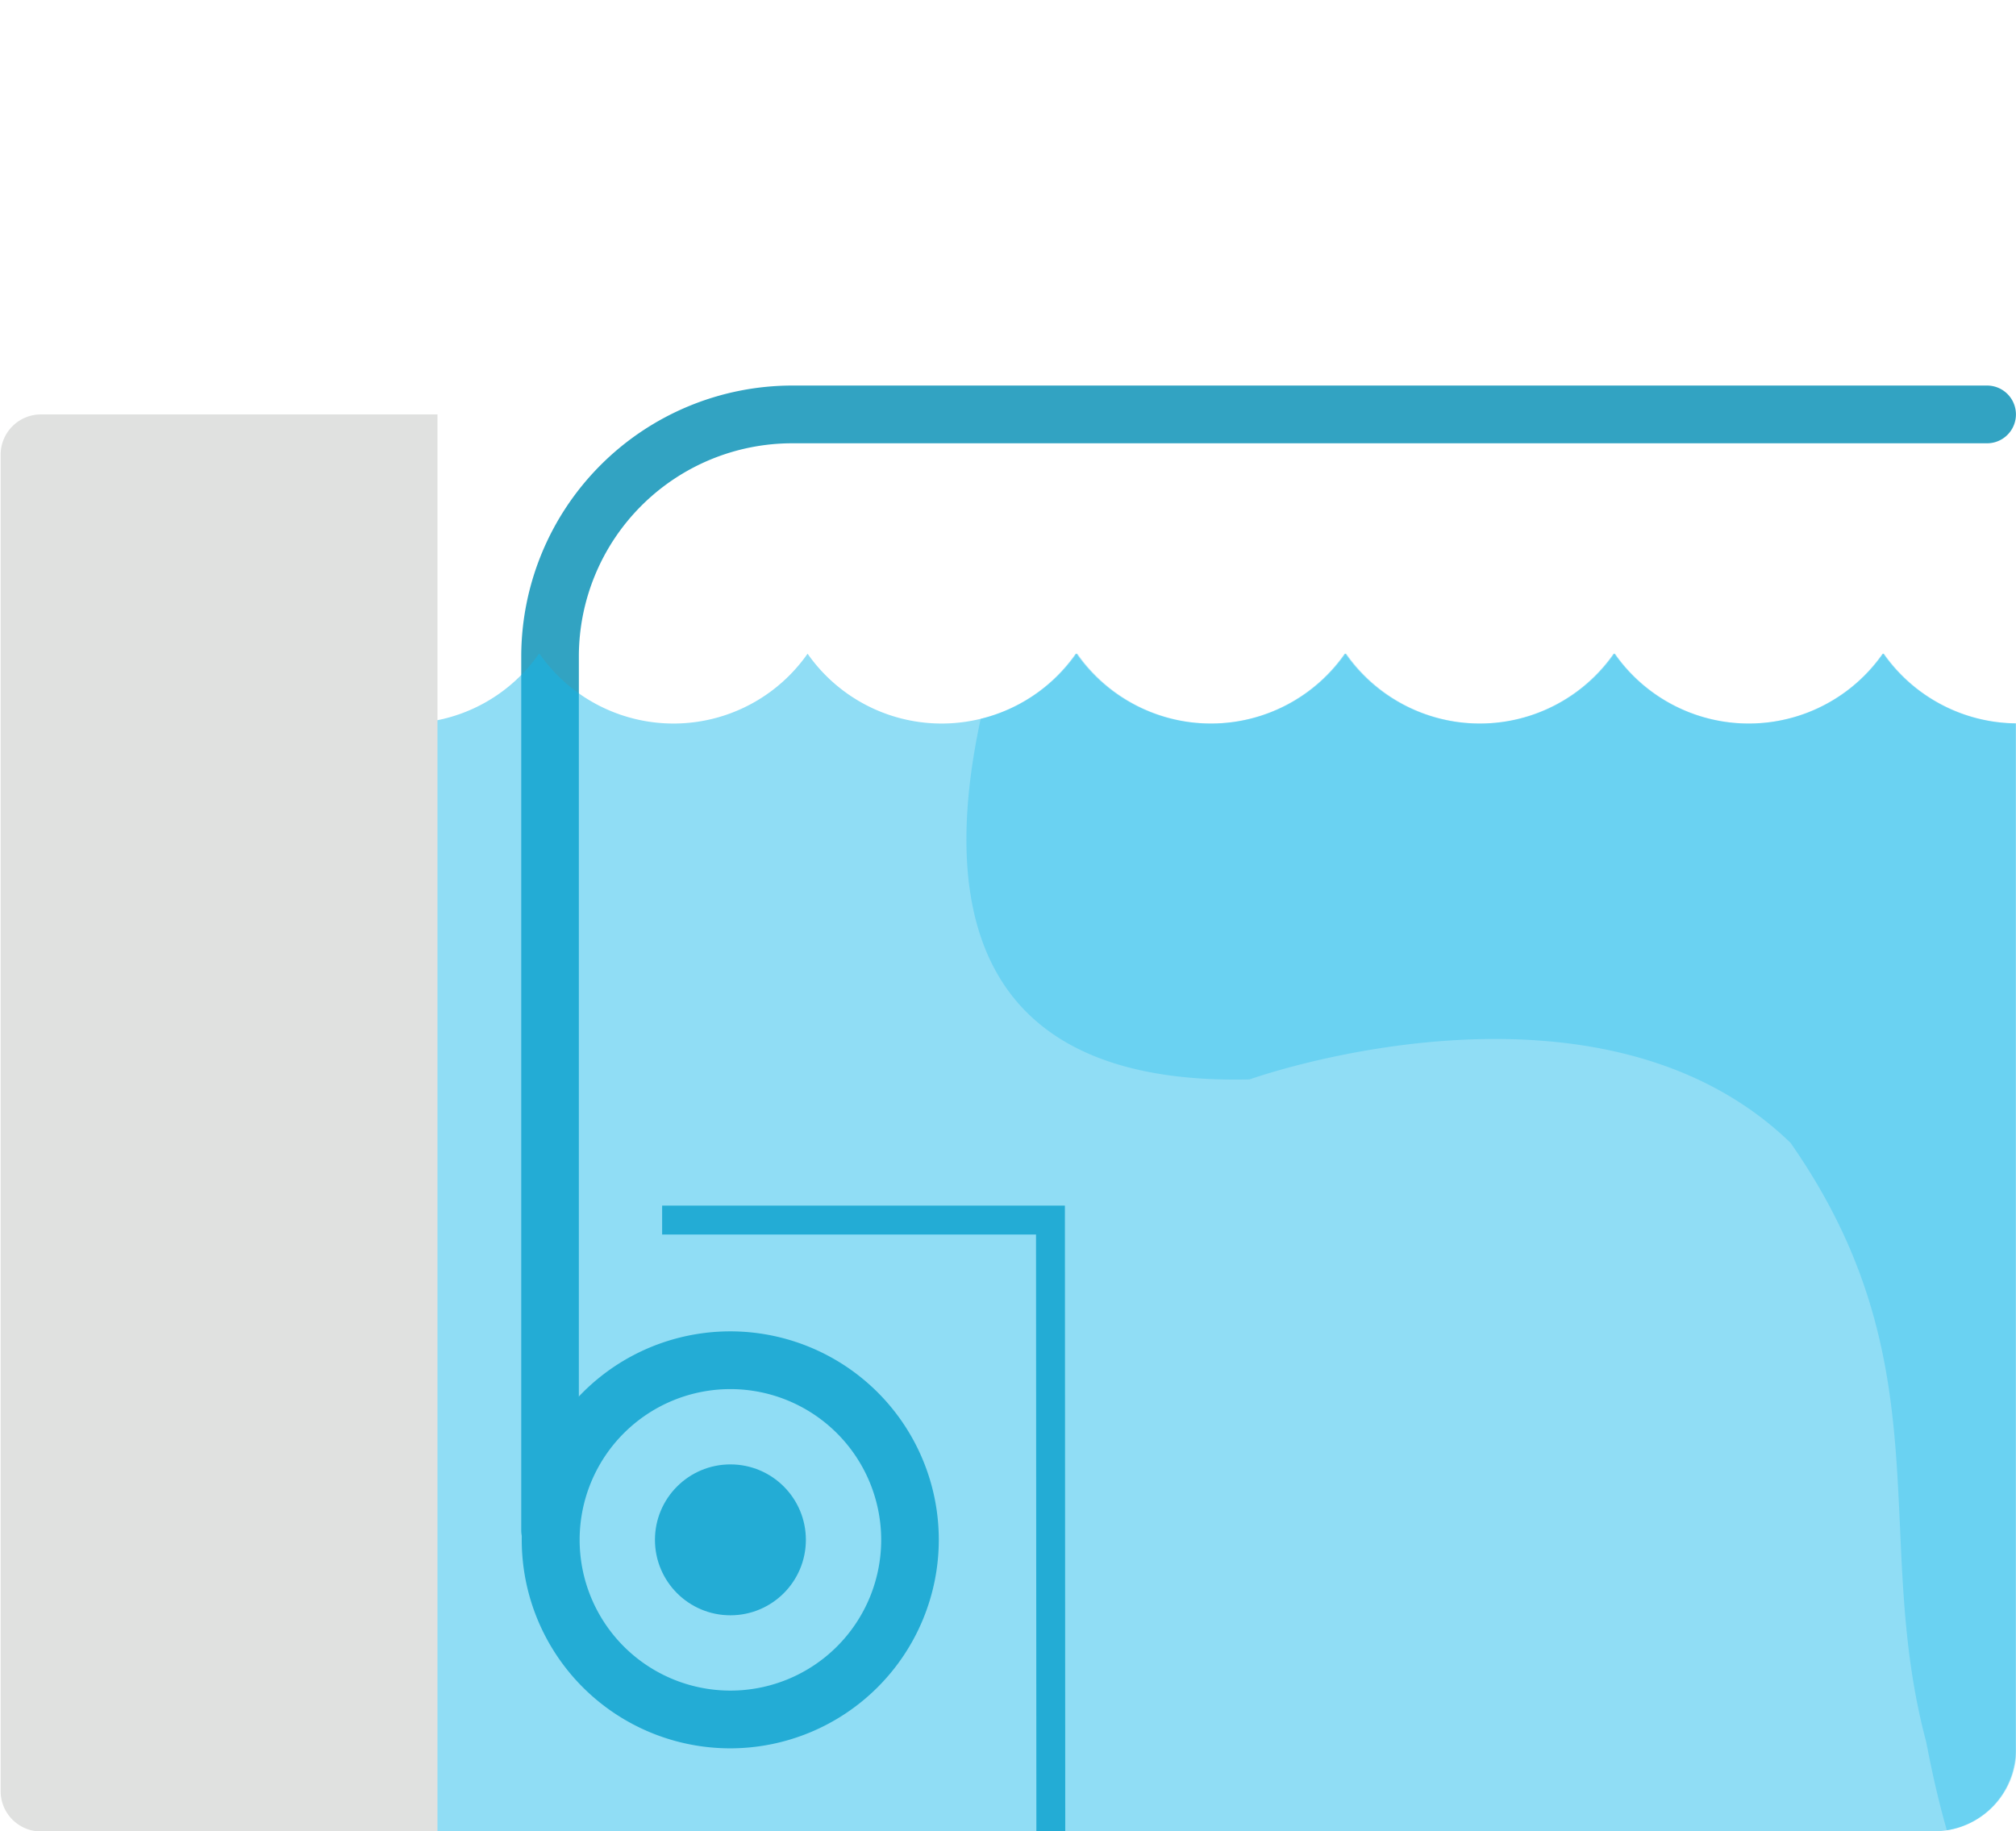
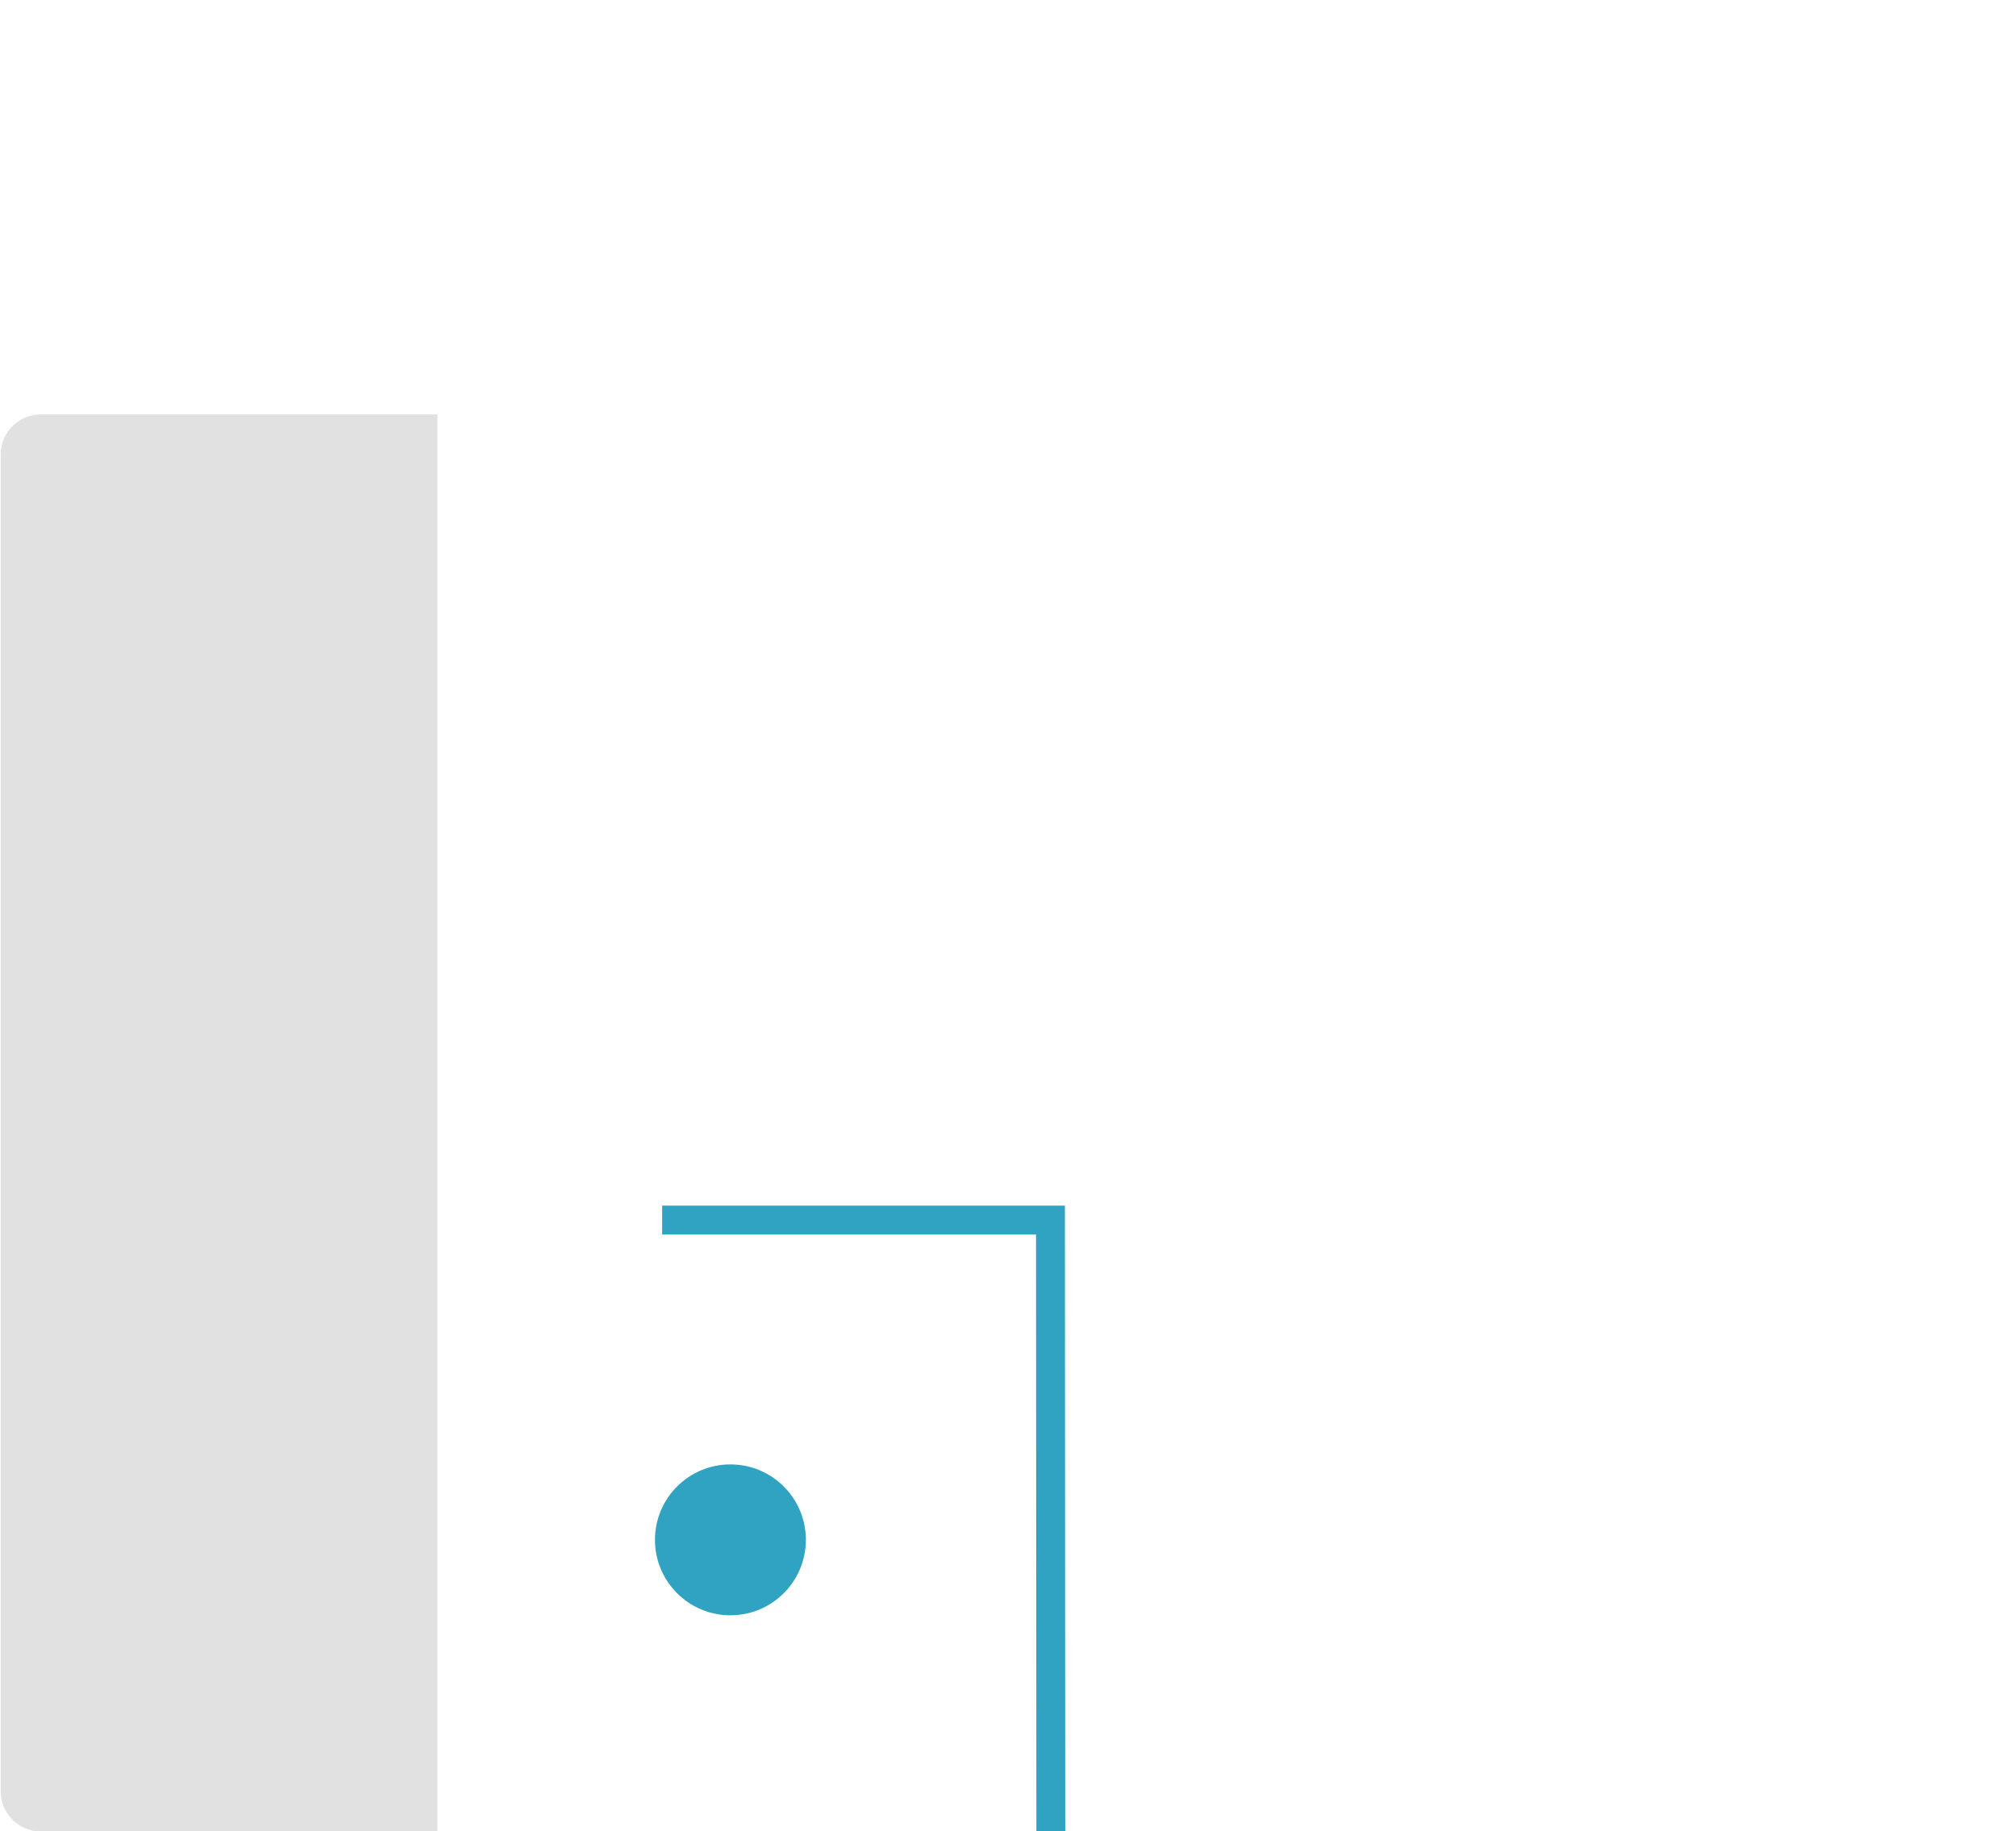
<svg xmlns="http://www.w3.org/2000/svg" id="Calque_1" data-name="Calque 1" viewBox="0 0 283.46 257.53">
  <defs>
    <style>.cls-1{fill:#31a3c2;}.cls-2{fill:#32a3c2;}.cls-3{fill:#15b8eb;opacity:0.47;}.cls-4{fill:#e0e1e0;}.cls-5{fill:#19b9ea;opacity:0.32;}</style>
  </defs>
  <polygon class="cls-1" points="145.72 257.56 145.67 173.61 93.1 173.61 93.1 169.55 149.73 169.55 149.78 257.56 145.72 257.56" />
-   <path class="cls-1" d="M102.7,245.87A29.32,29.32,0,1,1,132,216.55,29.35,29.35,0,0,1,102.7,245.87Zm0-50.52a21.2,21.2,0,1,0,21.2,21.2A21.22,21.22,0,0,0,102.7,195.35Z" />
  <circle class="cls-1" cx="102.7" cy="216.55" r="10.61" />
-   <path class="cls-2" d="M77.35,219.28a4.06,4.06,0,0,1-4.06-4.06V92.31a38.14,38.14,0,0,1,38.1-38.09h168a4.06,4.06,0,0,1,0,8.12h-168a30,30,0,0,0-30,30V215.22A4.06,4.06,0,0,1,77.35,219.28Z" />
-   <path class="cls-3" d="M264.81,91.93h-.11a23,23,0,0,1-37.7,0h-.12a23,23,0,0,1-37.7,0h-.11a23,23,0,0,1-37.7,0h-.12a23,23,0,0,1-37.7,0h0a23,23,0,0,1-37.7,0h-.07a22.86,22.86,0,0,1-25,8.93V257.54H271.92A11.51,11.51,0,0,0,283.43,246V101.73A23,23,0,0,1,264.81,91.93Z" />
  <path class="cls-4" d="M5.76,58.28H61.51a0,0,0,0,1,0,0V257.56a0,0,0,0,1,0,0H5.76a5.67,5.67,0,0,1-5.67-5.67V63.95a5.67,5.67,0,0,1,5.67-5.67Z" />
-   <path class="cls-5" d="M175.69,151.8s48.77-17.51,76.07,8.92c21.65,31,11.33,55.25,19.07,84.23.93,4.87,1.91,9,2.91,12.45a11.51,11.51,0,0,0,9.78-11.33V101.73a23,23,0,0,1-18.62-9.8h-.11a23,23,0,0,1-37.7,0H227a23,23,0,0,1-37.7,0h-.11a23,23,0,0,1-37.7,0h-.12a23.06,23.06,0,0,1-13.48,9.16C132.22,127.37,136.73,152.71,175.69,151.8Z" />
</svg>